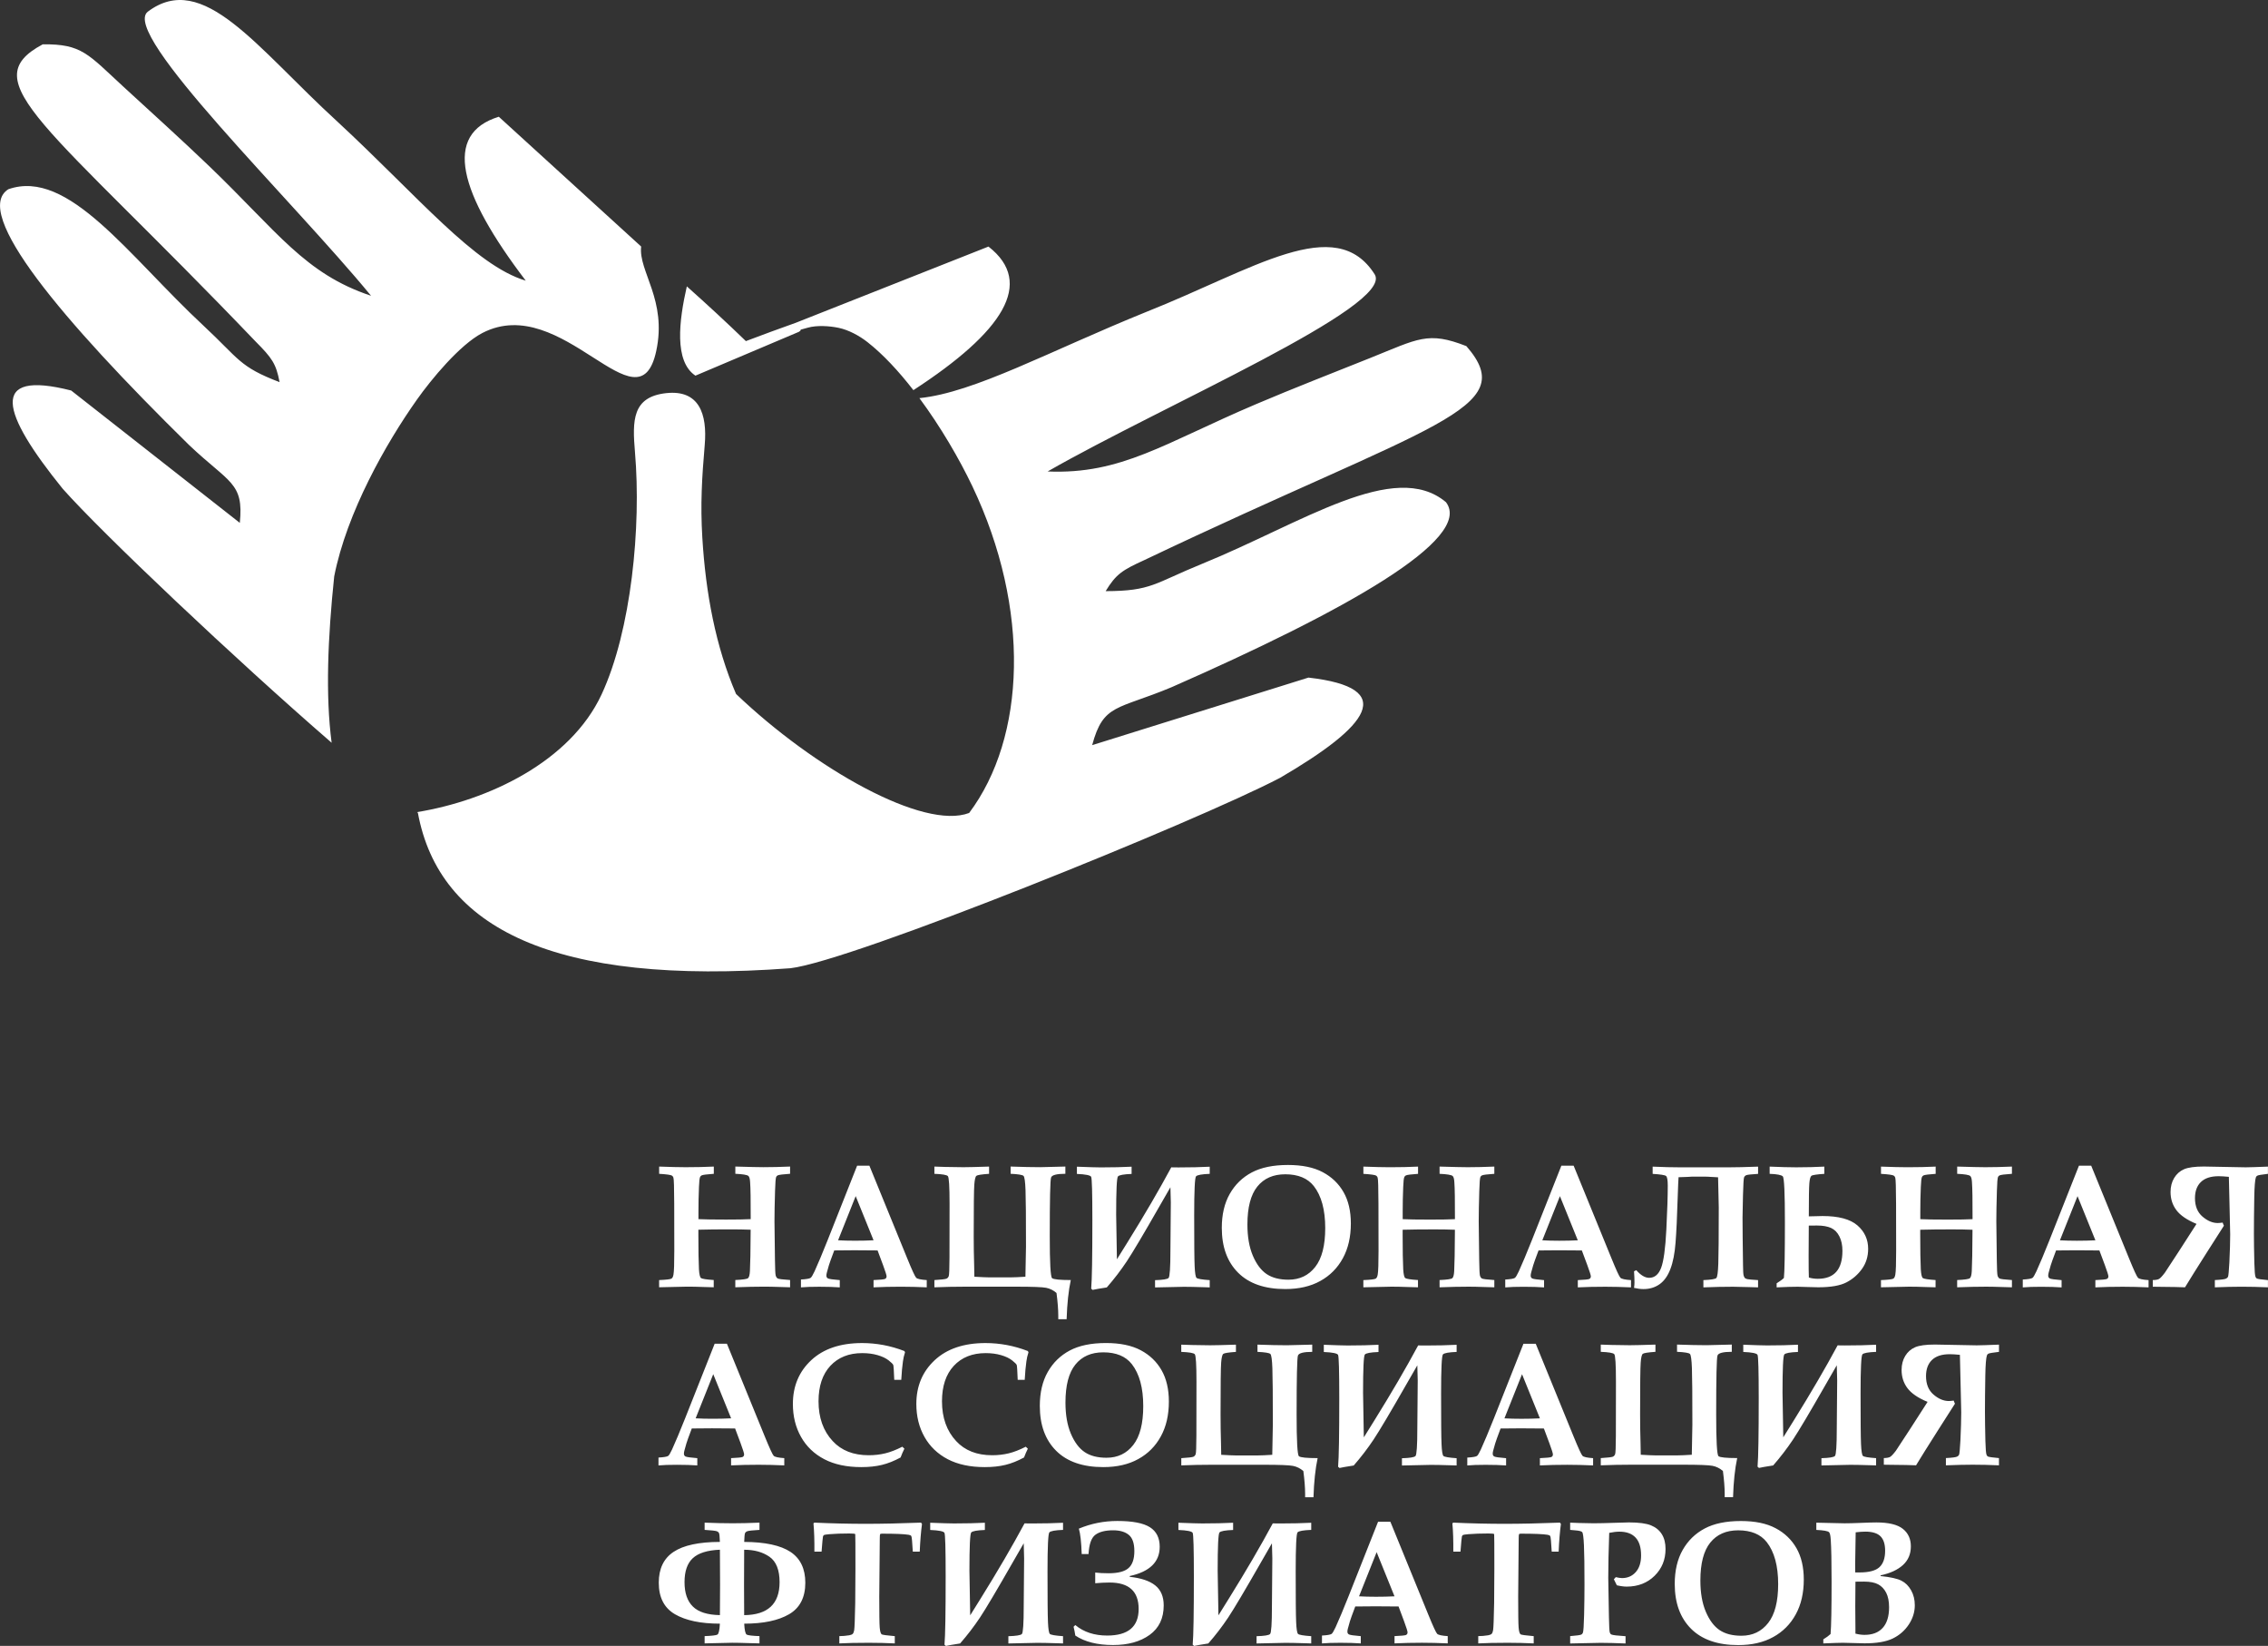
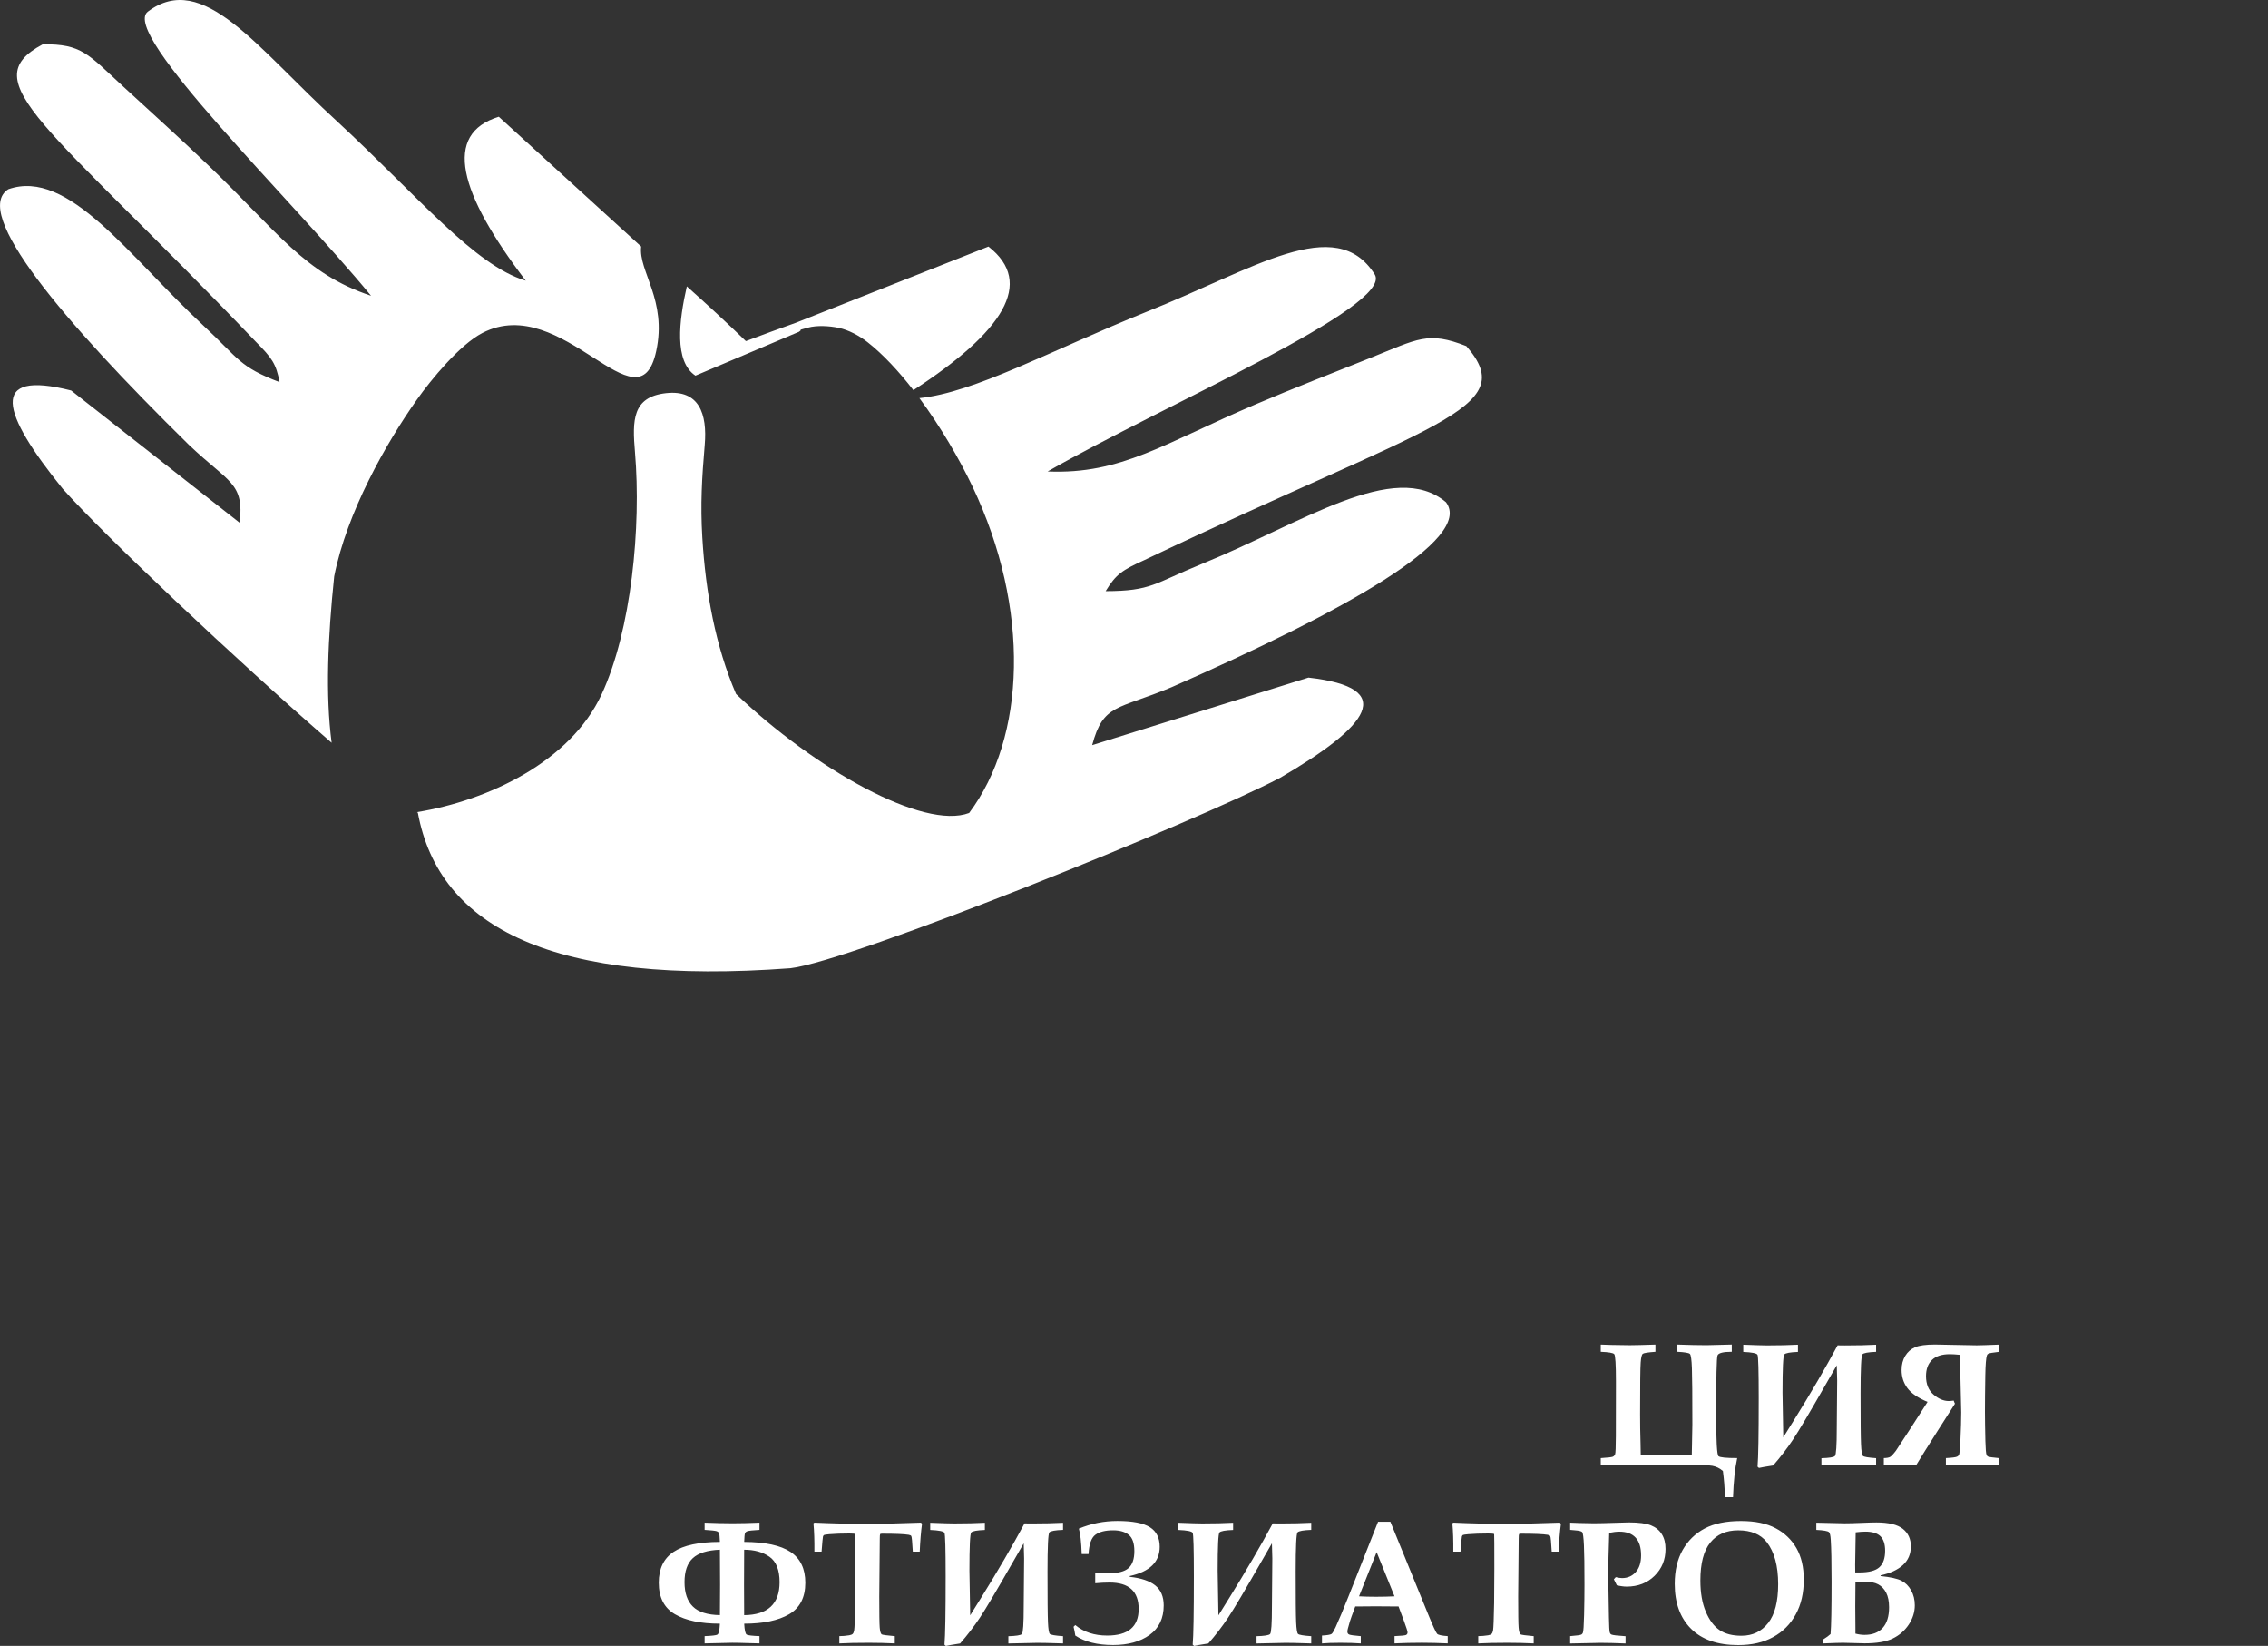
<svg xmlns="http://www.w3.org/2000/svg" xml:space="preserve" width="83.388mm" height="60.501mm" style="shape-rendering:geometricPrecision; text-rendering:geometricPrecision; image-rendering:optimizeQuality; fill-rule:evenodd; clip-rule:evenodd" viewBox="0 0 83.388 60.501">
  <rect x="0" y="0" width="83.388" height="60.501" fill="#333333" stroke="none" />
  <defs>
    <style type="text/css">  .fil0 {fill:white} .fil1 {fill:white;fill-rule:nonzero}  </style>
  </defs>
  <g id="Слой_x0020_1">
    <g id="_355454432">
      <path id="_220039568" class="fil0" d="M15.364 29.875l-0.032 -0.022c2.63,-0.429 5.635,-1.856 6.785,-4.323 1.096,-2.353 1.463,-6.175 1.23,-8.9 -0.101,-1.178 -0.102,-2.039 1.142,-2.178 1.214,-0.135 1.52,0.761 1.422,1.902 -0.104,1.211 -0.162,2.18 -0.089,3.401 0.122,2.038 0.489,4.008 1.24,5.754 2.893,2.762 6.9,5.012 8.571,4.375 2.081,-2.772 2.27,-7.492 0.117,-12.012 -0.475,-0.997 -1.165,-2.183 -1.946,-3.237 2.027,-0.205 4.783,-1.729 8.329,-3.164 3.961,-1.571 6.973,-3.662 8.412,-1.383 0.715,1.171 -7.829,4.834 -12.027,7.243 2.715,0.115 4.287,-1.04 7.659,-2.473 1.382,-0.588 2.811,-1.142 4.207,-1.701 1.756,-0.703 2.113,-0.99 3.53,-0.434 2.036,2.335 -1.239,2.817 -11.835,7.863 -0.817,0.372 -1.044,0.516 -1.428,1.144 1.688,-0.003 1.782,-0.286 3.546,-1.004 3.682,-1.499 7.077,-3.859 8.968,-2.265 1.02,1.352 -3.74,4.01 -10.091,6.801 -1.998,0.836 -2.508,0.6 -2.918,2.129l7.952 -2.483c3.319,0.379 2.224,1.78 -1.046,3.686 -3.03,1.589 -15.759,6.743 -18.001,6.998 -8.684,0.65 -12.914,-1.463 -13.697,-5.715zm-3.171 -2.572c-3.564,-3.089 -8.429,-7.691 -9.888,-9.337 -2.252,-2.783 -2.751,-4.39 0.312,-3.611l6.2 4.865c0.151,-1.49 -0.38,-1.452 -1.866,-2.862 -4.682,-4.601 -8,-8.549 -6.644,-9.402 2.208,-0.775 4.418,2.451 7.172,5.013 1.319,1.227 1.307,1.509 2.8,2.078 -0.129,-0.684 -0.281,-0.888 -0.879,-1.491 -7.678,-8.02 -10.413,-9.545 -7.829,-10.927 1.44,-0.017 1.66,0.357 2.977,1.568 1.047,0.963 2.125,1.933 3.15,2.917 2.501,2.4 3.505,3.948 5.944,4.758 -2.905,-3.54 -9.233,-9.647 -8.208,-10.443 2.037,-1.532 4,1.327 6.976,4.046 2.975,2.756 5.035,5.277 6.92,5.842 -2.464,-3.234 -3.052,-5.39 -0.991,-6.026l5.234 4.771c-0.105,0.912 0.963,1.966 0.553,3.848 -0.654,3.003 -3.444,-2.197 -6.39,-0.67 -0.83,0.43 -1.887,1.714 -2.405,2.447 -1.141,1.61 -2.583,4.155 -3.044,6.502 -0.236,2.268 -0.323,4.369 -0.094,6.113zm13.06 -16.776c0.74,0.659 1.46,1.324 2.171,2.012 0.604,-0.229 1.216,-0.453 1.838,-0.675l7.081 -2.8c1.717,1.337 0.527,3.14 -2.76,5.278 -0.539,-0.695 -1.114,-1.316 -1.687,-1.765 -0.31,-0.243 -0.698,-0.448 -1.054,-0.524 -0.35,-0.075 -0.815,-0.101 -1.143,-0.007 -0.495,0.142 -0.121,0.013 -0.324,0.151l-3.806 1.612c-0.788,-0.524 -0.605,-2.018 -0.316,-3.283z" />
      <g>
-         <path id="_355453760" class="fil1" d="M24.234 47.322l0 -0.267c0.268,-0.012 0.42,-0.03 0.456,-0.055 0.036,-0.024 0.06,-0.074 0.072,-0.15 0.021,-0.116 0.03,-0.408 0.03,-0.877l-0.003 -1.73c-0.002,-0.584 -0.011,-0.902 -0.03,-0.955 -0.011,-0.031 -0.027,-0.056 -0.052,-0.072 -0.041,-0.028 -0.198,-0.05 -0.472,-0.067l0 -0.266c0.41,0.015 0.733,0.023 0.973,0.023 0.378,0 0.724,-0.008 1.037,-0.023l0 0.266c-0.251,0.017 -0.4,0.036 -0.445,0.057 -0.026,0.013 -0.046,0.031 -0.058,0.057 -0.021,0.04 -0.036,0.162 -0.043,0.367 -0.013,0.303 -0.019,0.611 -0.019,0.923l0 0.262c0.213,0.011 0.55,0.016 1.013,0.016 0.411,0 0.713,-0.005 0.908,-0.016 0.002,-0.685 -0.005,-1.14 -0.022,-1.366 -0.007,-0.121 -0.029,-0.194 -0.064,-0.222 -0.047,-0.04 -0.206,-0.066 -0.479,-0.079l0 -0.266c0.509,0.015 0.854,0.023 1.034,0.023 0.309,0 0.636,-0.008 0.979,-0.023l0 0.266c-0.262,0.017 -0.415,0.037 -0.458,0.06 -0.024,0.013 -0.043,0.031 -0.054,0.057 -0.019,0.044 -0.032,0.216 -0.041,0.515 -0.014,0.46 -0.021,0.832 -0.021,1.116l0.018 1.436c0.004,0.325 0.013,0.512 0.028,0.56 0.015,0.049 0.038,0.083 0.07,0.103 0.033,0.021 0.185,0.04 0.458,0.058l0 0.267 -0.341 -0.01c-0.257,-0.009 -0.457,-0.013 -0.602,-0.013 -0.303,0 -0.66,0.007 -1.071,0.023l0 -0.267c0.275,-0.012 0.431,-0.035 0.468,-0.068 0.038,-0.032 0.061,-0.118 0.069,-0.257 0.014,-0.239 0.023,-0.747 0.027,-1.524 -0.229,-0.009 -0.484,-0.013 -0.765,-0.013 -0.439,0 -0.825,0.004 -1.157,0.013l0 0.208c0,0.553 0.007,0.966 0.021,1.243 0.011,0.186 0.036,0.294 0.074,0.325 0.039,0.03 0.195,0.055 0.469,0.073l0 0.267 -0.362 -0.01c-0.228,-0.009 -0.434,-0.013 -0.614,-0.013l-1.034 0.023zm5.215 -0.288c0.192,-0.011 0.31,-0.03 0.355,-0.06 0.031,-0.021 0.08,-0.101 0.145,-0.24 0.125,-0.274 0.285,-0.655 0.479,-1.142l1.086 -2.742 0.451 0 1.387 3.396c0.18,0.442 0.291,0.682 0.333,0.724 0.042,0.042 0.172,0.071 0.389,0.085l0 0.267c-0.334,-0.015 -0.649,-0.023 -0.946,-0.023 -0.354,0 -0.69,0.007 -1.01,0.023l0 -0.267c0.244,-0.01 0.384,-0.025 0.422,-0.042 0.038,-0.018 0.057,-0.051 0.057,-0.097 0,-0.04 -0.043,-0.177 -0.129,-0.41l-0.202 -0.541c-0.254,-0.004 -0.537,-0.006 -0.85,-0.006 -0.272,0 -0.521,0.002 -0.743,0.006l-0.135 0.364c-0.038,0.098 -0.083,0.246 -0.135,0.443 -0.013,0.044 -0.019,0.084 -0.019,0.12 0,0.049 0.02,0.083 0.06,0.103 0.04,0.021 0.184,0.041 0.432,0.061l0 0.267c-0.201,-0.015 -0.45,-0.023 -0.749,-0.023 -0.284,0 -0.51,0.007 -0.678,0.023l0 -0.288zm2.012 -3.065l-0.647 1.623c0.189,0.011 0.396,0.016 0.623,0.016 0.238,0 0.464,-0.005 0.681,-0.016l-0.657 -1.623zm2.894 3.353l0 -0.267c0.258,-0.016 0.406,-0.034 0.445,-0.052 0.039,-0.018 0.066,-0.049 0.083,-0.093 0.017,-0.044 0.025,-0.27 0.027,-0.677 0.002,-0.407 0.003,-1.071 0.003,-1.993 0,-0.626 -0.021,-0.962 -0.063,-1.007 -0.042,-0.045 -0.206,-0.073 -0.495,-0.084l0 -0.266c0.039,0 0.17,0.004 0.393,0.013 0.247,0.006 0.471,0.01 0.673,0.01 0.17,0 0.485,-0.008 0.945,-0.023l0 0.266c-0.272,0.019 -0.427,0.043 -0.465,0.073 -0.038,0.029 -0.064,0.136 -0.078,0.32 -0.015,0.182 -0.022,0.818 -0.022,1.907 0,0.348 0.005,0.698 0.016,1.05 0.006,0.192 0.008,0.336 0.008,0.433 0.261,0.015 0.435,0.023 0.523,0.023l0.831 0c0.111,0 0.285,-0.008 0.523,-0.023l0.021 -1.107c0,-1.068 -0.005,-1.758 -0.017,-2.071 -0.011,-0.313 -0.036,-0.489 -0.073,-0.528 -0.039,-0.039 -0.196,-0.065 -0.475,-0.078l0 -0.266c0.429,0.015 0.792,0.023 1.086,0.023 0.309,-0.006 0.618,-0.014 0.927,-0.023l0 0.266c-0.317,0 -0.492,0.045 -0.525,0.135 -0.033,0.09 -0.049,0.81 -0.049,2.161 0,0.98 0.028,1.494 0.086,1.541 0.058,0.046 0.286,0.069 0.687,0.069 -0.084,0.393 -0.135,0.872 -0.153,1.439l-0.307 0 0 -0.126c0,-0.228 -0.022,-0.506 -0.065,-0.838 -0.114,-0.099 -0.242,-0.163 -0.383,-0.19 -0.141,-0.027 -0.501,-0.041 -1.08,-0.041l-1.907 0c-0.368,0 -0.742,0.007 -1.12,0.023zm10.123 -4.438l0 0.266c-0.289,0.011 -0.457,0.041 -0.503,0.091 -0.045,0.05 -0.068,0.528 -0.068,1.437 0,0.993 0.005,1.615 0.017,1.867 0.011,0.251 0.034,0.394 0.069,0.429 0.035,0.035 0.196,0.063 0.485,0.083l0 0.267c-0.006,0 -0.067,-0.002 -0.181,-0.006 -0.344,-0.011 -0.599,-0.016 -0.765,-0.016 -0.11,0 -0.465,0.007 -1.064,0.023l0 -0.267c0.286,-0.008 0.452,-0.035 0.497,-0.08 0.045,-0.045 0.068,-0.382 0.068,-1.01l0.015 -1.768c0,-0.099 -0.005,-0.285 -0.015,-0.557l-0.399 0.693c-0.585,1.025 -0.988,1.703 -1.208,2.034 -0.22,0.33 -0.464,0.649 -0.732,0.955 -0.27,0.042 -0.444,0.072 -0.522,0.091l-0.052 -0.046c0.029,-0.329 0.043,-1.169 0.043,-2.521 0,-1.002 -0.015,-1.532 -0.044,-1.59 -0.029,-0.057 -0.204,-0.093 -0.524,-0.106l0 -0.266c0.436,0.017 0.728,0.026 0.875,0.026 0.436,0 0.815,-0.009 1.136,-0.026l0 0.266c-0.29,0.011 -0.458,0.041 -0.502,0.092 -0.044,0.051 -0.066,0.519 -0.066,1.405 0,0.164 0.009,0.711 0.028,1.641l0.39 -0.626c0.625,-1.005 1.162,-1.924 1.608,-2.754l0.27 0.003c0.438,0 0.819,-0.009 1.145,-0.026zm2.78 4.501c-0.755,0 -1.334,-0.2 -1.734,-0.599 -0.401,-0.4 -0.602,-0.949 -0.602,-1.65 0,-0.489 0.097,-0.905 0.292,-1.248 0.194,-0.342 0.464,-0.606 0.809,-0.789 0.345,-0.183 0.788,-0.275 1.33,-0.275 0.522,0 0.948,0.088 1.279,0.264 0.332,0.176 0.587,0.421 0.766,0.734 0.179,0.313 0.269,0.697 0.269,1.153 0,0.493 -0.098,0.92 -0.295,1.279 -0.196,0.359 -0.472,0.638 -0.83,0.835 -0.357,0.198 -0.786,0.296 -1.284,0.296zm0.116 -0.344c0.412,0 0.74,-0.157 0.984,-0.47 0.245,-0.313 0.367,-0.789 0.367,-1.428 0,-0.67 -0.14,-1.185 -0.42,-1.544 -0.227,-0.288 -0.577,-0.433 -1.05,-0.433 -0.442,0 -0.785,0.151 -1.027,0.452 -0.242,0.301 -0.364,0.765 -0.364,1.392 0,0.451 0.066,0.833 0.199,1.147 0.133,0.313 0.303,0.539 0.508,0.677 0.205,0.138 0.473,0.207 0.802,0.207zm2.753 0.282l0 -0.267c0.268,-0.012 0.42,-0.03 0.456,-0.055 0.036,-0.024 0.06,-0.074 0.072,-0.15 0.021,-0.116 0.03,-0.408 0.03,-0.877l-0.003 -1.73c-0.002,-0.584 -0.011,-0.902 -0.03,-0.955 -0.011,-0.031 -0.027,-0.056 -0.052,-0.072 -0.041,-0.028 -0.198,-0.05 -0.472,-0.067l0 -0.266c0.41,0.015 0.733,0.023 0.973,0.023 0.378,0 0.724,-0.008 1.037,-0.023l0 0.266c-0.251,0.017 -0.4,0.036 -0.445,0.057 -0.026,0.013 -0.046,0.031 -0.058,0.057 -0.021,0.04 -0.036,0.162 -0.043,0.367 -0.013,0.303 -0.019,0.611 -0.019,0.923l0 0.262c0.213,0.011 0.55,0.016 1.013,0.016 0.411,0 0.713,-0.005 0.908,-0.016 0.002,-0.685 -0.005,-1.14 -0.022,-1.366 -0.007,-0.121 -0.029,-0.194 -0.064,-0.222 -0.047,-0.04 -0.206,-0.066 -0.479,-0.079l0 -0.266c0.509,0.015 0.854,0.023 1.034,0.023 0.309,0 0.636,-0.008 0.979,-0.023l0 0.266c-0.262,0.017 -0.415,0.037 -0.458,0.06 -0.024,0.013 -0.043,0.031 -0.054,0.057 -0.019,0.044 -0.033,0.216 -0.041,0.515 -0.014,0.46 -0.021,0.832 -0.021,1.116l0.018 1.436c0.004,0.325 0.014,0.512 0.028,0.56 0.015,0.049 0.038,0.083 0.07,0.103 0.032,0.021 0.185,0.04 0.458,0.058l0 0.267 -0.34 -0.01c-0.257,-0.009 -0.457,-0.013 -0.602,-0.013 -0.303,0 -0.66,0.007 -1.071,0.023l0 -0.267c0.275,-0.012 0.43,-0.035 0.468,-0.068 0.038,-0.032 0.061,-0.118 0.069,-0.257 0.014,-0.239 0.023,-0.747 0.027,-1.524 -0.229,-0.009 -0.484,-0.013 -0.765,-0.013 -0.439,0 -0.825,0.004 -1.157,0.013l0 0.208c0,0.553 0.007,0.966 0.021,1.243 0.011,0.186 0.036,0.294 0.074,0.325 0.039,0.03 0.195,0.055 0.469,0.073l0 0.267 -0.362 -0.01c-0.228,-0.009 -0.434,-0.013 -0.614,-0.013l-1.034 0.023zm5.215 -0.288c0.192,-0.011 0.31,-0.03 0.355,-0.06 0.031,-0.021 0.08,-0.101 0.145,-0.24 0.125,-0.274 0.285,-0.655 0.479,-1.142l1.086 -2.742 0.452 0 1.387 3.396c0.18,0.442 0.291,0.682 0.333,0.724 0.042,0.042 0.172,0.071 0.389,0.085l0 0.267c-0.334,-0.015 -0.65,-0.023 -0.946,-0.023 -0.354,0 -0.69,0.007 -1.01,0.023l0 -0.267c0.244,-0.01 0.384,-0.025 0.422,-0.042 0.038,-0.018 0.057,-0.051 0.057,-0.097 0,-0.04 -0.043,-0.177 -0.129,-0.41l-0.202 -0.541c-0.254,-0.004 -0.537,-0.006 -0.849,-0.006 -0.272,0 -0.521,0.002 -0.743,0.006l-0.135 0.364c-0.038,0.098 -0.083,0.246 -0.135,0.443 -0.013,0.044 -0.019,0.084 -0.019,0.12 0,0.049 0.02,0.083 0.06,0.103 0.04,0.021 0.184,0.041 0.432,0.061l0 0.267c-0.201,-0.015 -0.45,-0.023 -0.749,-0.023 -0.284,0 -0.51,0.007 -0.678,0.023l0 -0.288zm2.012 -3.065l-0.647 1.623c0.189,0.011 0.396,0.016 0.623,0.016 0.238,0 0.464,-0.005 0.681,-0.016l-0.657 -1.623zm5.816 -0.693l-0.387 -0.022c-0.035,-0.002 -0.08,-0.003 -0.135,-0.003l-0.429 0 -0.162 0.01c-0.17,0.004 -0.284,0.009 -0.341,0.012 -0.008,0.099 -0.019,0.339 -0.031,0.719 -0.022,0.735 -0.049,1.299 -0.08,1.69 -0.03,0.392 -0.093,0.714 -0.189,0.965 -0.095,0.252 -0.227,0.438 -0.396,0.558 -0.169,0.12 -0.367,0.18 -0.594,0.18 -0.103,0 -0.218,-0.015 -0.347,-0.044 0.011,-0.071 0.016,-0.139 0.016,-0.202 0,-0.115 -0.005,-0.251 -0.016,-0.408l0.083 -0.041c0.163,0.187 0.322,0.281 0.472,0.281 0.201,0 0.348,-0.122 0.441,-0.367 0.093,-0.244 0.157,-0.715 0.192,-1.412 0.035,-0.696 0.052,-1.234 0.052,-1.611 0,-0.201 -0.021,-0.319 -0.063,-0.353 -0.042,-0.035 -0.206,-0.06 -0.493,-0.078l0 -0.266c0.379,0.017 0.731,0.026 1.056,0.026l1.7 0c0.285,0 0.658,-0.009 1.121,-0.026l0 0.266c-0.248,0.015 -0.392,0.031 -0.432,0.047 -0.04,0.017 -0.068,0.044 -0.083,0.081 -0.016,0.037 -0.029,0.25 -0.04,0.642 -0.011,0.391 -0.017,0.667 -0.017,0.83 0,0.033 0.002,0.283 0.005,0.749l0.013 1.009c0.002,0.206 0.009,0.333 0.023,0.379 0.014,0.046 0.029,0.078 0.048,0.094 0.018,0.015 0.047,0.028 0.087,0.038 0.04,0.01 0.172,0.022 0.395,0.036l0 0.267c-0.049,0 -0.163,-0.003 -0.338,-0.01 -0.256,-0.009 -0.45,-0.013 -0.586,-0.013 -0.315,0 -0.678,0.007 -1.086,0.023l0 -0.267c0.28,-0.012 0.439,-0.038 0.476,-0.076 0.037,-0.038 0.061,-0.213 0.072,-0.524 0.011,-0.311 0.017,-1.003 0.017,-2.076l-0.025 -1.105zm2.152 4.046l0 -0.149c0.122,-0.077 0.212,-0.141 0.267,-0.197 0.025,-0.221 0.037,-0.906 0.037,-2.052 0,-1.067 -0.026,-1.628 -0.077,-1.681 -0.052,-0.054 -0.214,-0.085 -0.484,-0.094l0 -0.266c0.397,0.017 0.723,0.026 0.976,0.026 0.374,0 0.719,-0.009 1.034,-0.026l0 0.266c-0.28,0.019 -0.439,0.043 -0.475,0.073 -0.037,0.029 -0.062,0.119 -0.075,0.27 -0.013,0.151 -0.02,0.557 -0.02,1.22 0.07,0 0.158,-0.002 0.264,-0.006 0.105,-0.004 0.184,-0.006 0.24,-0.006 0.591,0 1.018,0.115 1.282,0.343 0.264,0.229 0.396,0.516 0.396,0.862 0,0.279 -0.074,0.522 -0.224,0.734 -0.149,0.21 -0.339,0.377 -0.571,0.498 -0.231,0.121 -0.577,0.182 -1.04,0.182 -0.09,0 -0.225,-0.003 -0.404,-0.01 -0.162,-0.006 -0.279,-0.01 -0.35,-0.01 -0.18,0 -0.438,0.007 -0.774,0.023zm1.185 -0.361c0.107,0.031 0.216,0.046 0.329,0.046 0.603,0 0.905,-0.342 0.905,-1.028 0,-0.206 -0.037,-0.383 -0.111,-0.529 -0.073,-0.147 -0.175,-0.25 -0.305,-0.311 -0.13,-0.059 -0.303,-0.09 -0.517,-0.09l-0.304 0.003c-0.004,0.139 -0.006,0.51 -0.006,1.11 0,0.393 0.003,0.658 0.009,0.798zm2.651 0.361l0 -0.267c0.268,-0.012 0.42,-0.03 0.456,-0.055 0.036,-0.024 0.06,-0.074 0.072,-0.15 0.021,-0.116 0.03,-0.408 0.03,-0.877l-0.003 -1.73c-0.002,-0.584 -0.012,-0.902 -0.03,-0.955 -0.011,-0.031 -0.027,-0.056 -0.052,-0.072 -0.041,-0.028 -0.198,-0.05 -0.472,-0.067l0 -0.266c0.41,0.015 0.733,0.023 0.973,0.023 0.378,0 0.724,-0.008 1.037,-0.023l0 0.266c-0.251,0.017 -0.4,0.036 -0.445,0.057 -0.026,0.013 -0.046,0.031 -0.058,0.057 -0.021,0.04 -0.035,0.162 -0.043,0.367 -0.013,0.303 -0.019,0.611 -0.019,0.923l0 0.262c0.213,0.011 0.55,0.016 1.013,0.016 0.411,0 0.713,-0.005 0.908,-0.016 0.002,-0.685 -0.005,-1.14 -0.022,-1.366 -0.007,-0.121 -0.029,-0.194 -0.064,-0.222 -0.047,-0.04 -0.206,-0.066 -0.479,-0.079l0 -0.266c0.509,0.015 0.854,0.023 1.034,0.023 0.309,0 0.636,-0.008 0.979,-0.023l0 0.266c-0.262,0.017 -0.415,0.037 -0.458,0.06 -0.024,0.013 -0.043,0.031 -0.054,0.057 -0.019,0.044 -0.033,0.216 -0.041,0.515 -0.014,0.46 -0.021,0.832 -0.021,1.116l0.018 1.436c0.004,0.325 0.014,0.512 0.028,0.56 0.015,0.049 0.038,0.083 0.07,0.103 0.033,0.021 0.185,0.04 0.458,0.058l0 0.267 -0.341 -0.01c-0.257,-0.009 -0.457,-0.013 -0.602,-0.013 -0.303,0 -0.66,0.007 -1.071,0.023l0 -0.267c0.274,-0.012 0.43,-0.035 0.468,-0.068 0.038,-0.032 0.061,-0.118 0.069,-0.257 0.014,-0.239 0.023,-0.747 0.027,-1.524 -0.23,-0.009 -0.484,-0.013 -0.765,-0.013 -0.439,0 -0.825,0.004 -1.157,0.013l0 0.208c0,0.553 0.007,0.966 0.021,1.243 0.011,0.186 0.036,0.294 0.074,0.325 0.039,0.03 0.195,0.055 0.469,0.073l0 0.267 -0.362 -0.01c-0.228,-0.009 -0.434,-0.013 -0.614,-0.013l-1.034 0.023zm5.215 -0.288c0.192,-0.011 0.31,-0.03 0.355,-0.06 0.031,-0.021 0.08,-0.101 0.144,-0.24 0.125,-0.274 0.285,-0.655 0.479,-1.142l1.086 -2.742 0.451 0 1.387 3.396c0.18,0.442 0.291,0.682 0.333,0.724 0.042,0.042 0.172,0.071 0.389,0.085l0 0.267c-0.334,-0.015 -0.649,-0.023 -0.946,-0.023 -0.354,0 -0.69,0.007 -1.01,0.023l0 -0.267c0.244,-0.01 0.384,-0.025 0.422,-0.042 0.038,-0.018 0.057,-0.051 0.057,-0.097 0,-0.04 -0.043,-0.177 -0.129,-0.41l-0.202 -0.541c-0.254,-0.004 -0.537,-0.006 -0.85,-0.006 -0.272,0 -0.521,0.002 -0.743,0.006l-0.135 0.364c-0.038,0.098 -0.083,0.246 -0.135,0.443 -0.013,0.044 -0.019,0.084 -0.019,0.12 0,0.049 0.02,0.083 0.06,0.103 0.04,0.021 0.184,0.041 0.432,0.061l0 0.267c-0.201,-0.015 -0.45,-0.023 -0.749,-0.023 -0.284,0 -0.51,0.007 -0.678,0.023l0 -0.288zm2.012 -3.065l-0.647 1.623c0.189,0.011 0.396,0.016 0.623,0.016 0.238,0 0.464,-0.005 0.681,-0.016l-0.657 -1.623zm7.001 3.353l0 -0.267c-0.237,-0.021 -0.373,-0.041 -0.409,-0.059 -0.022,-0.013 -0.039,-0.034 -0.048,-0.06 -0.021,-0.051 -0.036,-0.221 -0.043,-0.513 -0.011,-0.451 -0.016,-0.806 -0.016,-1.066 0,-0.35 0.004,-0.795 0.013,-1.334 0.007,-0.403 0.027,-0.65 0.058,-0.741 0.008,-0.027 0.025,-0.049 0.049,-0.063 0.033,-0.022 0.165,-0.044 0.396,-0.07l0 -0.266c-0.423,0.017 -0.697,0.026 -0.819,0.026l-1.538 -0.029c-0.333,0 -0.576,0.033 -0.729,0.1 -0.152,0.066 -0.272,0.173 -0.361,0.319 -0.089,0.147 -0.134,0.32 -0.134,0.517 0,0.254 0.071,0.475 0.214,0.666 0.141,0.191 0.389,0.361 0.741,0.507l-0.654 1.016 -0.509 0.777c-0.096,0.127 -0.168,0.203 -0.215,0.23 -0.047,0.026 -0.124,0.04 -0.23,0.042l0 0.244 0.181 0.003c0.52,0.004 0.854,0.011 1.004,0.019 0.178,-0.294 0.444,-0.719 0.798,-1.275l0.632 -0.99c-0.018,-0.036 -0.034,-0.074 -0.046,-0.114 -0.082,0.011 -0.142,0.016 -0.181,0.016 -0.19,0 -0.377,-0.079 -0.561,-0.237 -0.184,-0.158 -0.276,-0.383 -0.276,-0.677 0,-0.255 0.072,-0.453 0.218,-0.594 0.145,-0.141 0.362,-0.213 0.654,-0.213 0.092,0 0.217,0.008 0.374,0.023l0.022 0.933 0.027 1.183c0,0.268 -0.01,0.61 -0.03,1.028 -0.017,0.314 -0.034,0.49 -0.049,0.528 -0.013,0.028 -0.035,0.05 -0.068,0.067 -0.043,0.025 -0.182,0.044 -0.417,0.056l0 0.267c0.368,-0.015 0.695,-0.023 0.978,-0.023 0.303,0 0.628,0.007 0.976,0.023zm-59.174 6.256c0.192,-0.011 0.31,-0.03 0.355,-0.06 0.031,-0.021 0.08,-0.102 0.144,-0.24 0.125,-0.274 0.285,-0.655 0.479,-1.142l1.086 -2.742 0.451 0 1.387 3.396c0.18,0.441 0.291,0.682 0.333,0.724 0.042,0.042 0.172,0.071 0.389,0.085l0 0.267c-0.334,-0.015 -0.649,-0.023 -0.946,-0.023 -0.354,0 -0.69,0.007 -1.01,0.023l0 -0.267c0.244,-0.01 0.384,-0.025 0.422,-0.042 0.038,-0.018 0.057,-0.051 0.057,-0.097 0,-0.04 -0.043,-0.177 -0.129,-0.41l-0.202 -0.541c-0.254,-0.004 -0.537,-0.006 -0.85,-0.006 -0.272,0 -0.521,0.002 -0.743,0.006l-0.135 0.364c-0.038,0.098 -0.083,0.246 -0.135,0.443 -0.013,0.044 -0.019,0.084 -0.019,0.12 0,0.049 0.02,0.083 0.06,0.103 0.04,0.021 0.184,0.041 0.432,0.061l0 0.267c-0.201,-0.015 -0.45,-0.023 -0.749,-0.023 -0.284,0 -0.51,0.007 -0.678,0.023l0 -0.288zm2.012 -3.065l-0.647 1.623c0.189,0.011 0.396,0.016 0.623,0.016 0.238,0 0.464,-0.005 0.681,-0.016l-0.657 -1.623zm6.952 2.667l0.076 0.072c-0.052,0.106 -0.099,0.213 -0.14,0.323 -0.238,0.129 -0.466,0.22 -0.686,0.273 -0.22,0.054 -0.473,0.081 -0.759,0.081 -0.536,0 -0.99,-0.097 -1.36,-0.29 -0.371,-0.194 -0.656,-0.467 -0.855,-0.819 -0.199,-0.352 -0.3,-0.756 -0.3,-1.211 0,-0.656 0.226,-1.193 0.677,-1.612 0.451,-0.419 1.074,-0.628 1.868,-0.628 0.264,0 0.526,0.025 0.785,0.073 0.259,0.049 0.515,0.122 0.771,0.221l0.022 0.047c-0.037,0.113 -0.063,0.224 -0.076,0.329 -0.027,0.184 -0.047,0.41 -0.062,0.682l-0.258 0c-0.013,-0.333 -0.024,-0.516 -0.037,-0.548 -0.013,-0.032 -0.069,-0.088 -0.169,-0.167 -0.101,-0.079 -0.236,-0.144 -0.406,-0.193 -0.172,-0.05 -0.36,-0.074 -0.567,-0.074 -0.491,0 -0.881,0.157 -1.171,0.468 -0.289,0.312 -0.434,0.746 -0.434,1.303 0,0.602 0.174,1.091 0.522,1.464 0.321,0.347 0.762,0.519 1.323,0.519 0.217,0 0.419,-0.024 0.609,-0.07 0.19,-0.046 0.398,-0.127 0.627,-0.243zm4.539 0l0.076 0.072c-0.052,0.106 -0.1,0.213 -0.14,0.323 -0.238,0.129 -0.466,0.22 -0.686,0.273 -0.22,0.054 -0.473,0.081 -0.759,0.081 -0.536,0 -0.99,-0.097 -1.36,-0.29 -0.371,-0.194 -0.656,-0.467 -0.855,-0.819 -0.199,-0.352 -0.3,-0.756 -0.3,-1.211 0,-0.656 0.226,-1.193 0.677,-1.612 0.451,-0.419 1.074,-0.628 1.868,-0.628 0.264,0 0.526,0.025 0.785,0.073 0.259,0.049 0.515,0.122 0.771,0.221l0.022 0.047c-0.037,0.113 -0.063,0.224 -0.076,0.329 -0.027,0.184 -0.047,0.41 -0.062,0.682l-0.258 0c-0.013,-0.333 -0.024,-0.516 -0.037,-0.548 -0.013,-0.032 -0.069,-0.088 -0.169,-0.167 -0.101,-0.079 -0.236,-0.144 -0.406,-0.193 -0.172,-0.05 -0.36,-0.074 -0.567,-0.074 -0.491,0 -0.881,0.157 -1.171,0.468 -0.289,0.312 -0.434,0.746 -0.434,1.303 0,0.602 0.174,1.091 0.522,1.464 0.321,0.347 0.762,0.519 1.323,0.519 0.217,0 0.419,-0.024 0.609,-0.07 0.19,-0.046 0.398,-0.127 0.627,-0.243zm2.852 0.749c-0.755,0 -1.334,-0.2 -1.734,-0.599 -0.401,-0.4 -0.602,-0.949 -0.602,-1.65 0,-0.489 0.097,-0.905 0.292,-1.248 0.194,-0.342 0.464,-0.606 0.809,-0.789 0.345,-0.183 0.788,-0.275 1.33,-0.275 0.522,0 0.948,0.089 1.279,0.265 0.332,0.176 0.587,0.421 0.766,0.734 0.179,0.313 0.269,0.697 0.269,1.153 0,0.493 -0.098,0.92 -0.295,1.279 -0.196,0.359 -0.472,0.638 -0.83,0.834 -0.357,0.198 -0.786,0.296 -1.284,0.296zm0.116 -0.344c0.412,0 0.74,-0.157 0.984,-0.47 0.245,-0.313 0.367,-0.789 0.367,-1.428 0,-0.67 -0.14,-1.185 -0.42,-1.544 -0.227,-0.288 -0.577,-0.433 -1.05,-0.433 -0.442,0 -0.785,0.151 -1.027,0.452 -0.242,0.301 -0.363,0.765 -0.363,1.392 0,0.451 0.066,0.833 0.199,1.147 0.133,0.313 0.303,0.539 0.508,0.677 0.205,0.138 0.473,0.207 0.802,0.207zm2.75 0.282l0 -0.267c0.258,-0.016 0.406,-0.034 0.445,-0.052 0.039,-0.018 0.066,-0.049 0.083,-0.093 0.017,-0.044 0.025,-0.27 0.027,-0.677 0.002,-0.407 0.003,-1.071 0.003,-1.993 0,-0.626 -0.021,-0.962 -0.063,-1.007 -0.042,-0.045 -0.206,-0.073 -0.496,-0.084l0 -0.266c0.039,0 0.17,0.004 0.393,0.013 0.247,0.006 0.471,0.01 0.672,0.01 0.17,0 0.485,-0.008 0.945,-0.023l0 0.266c-0.272,0.019 -0.427,0.043 -0.465,0.073 -0.038,0.029 -0.064,0.136 -0.078,0.32 -0.015,0.182 -0.022,0.818 -0.022,1.907 0,0.348 0.005,0.698 0.016,1.05 0.006,0.192 0.008,0.336 0.008,0.433 0.261,0.015 0.435,0.023 0.523,0.023l0.831 0c0.111,0 0.285,-0.008 0.523,-0.023l0.021 -1.107c0,-1.068 -0.005,-1.758 -0.017,-2.071 -0.011,-0.313 -0.036,-0.489 -0.073,-0.528 -0.039,-0.039 -0.196,-0.065 -0.475,-0.078l0 -0.266c0.429,0.015 0.792,0.023 1.086,0.023 0.309,-0.006 0.618,-0.014 0.927,-0.023l0 0.266c-0.317,0 -0.492,0.045 -0.525,0.135 -0.032,0.09 -0.049,0.81 -0.049,2.161 0,0.98 0.028,1.494 0.086,1.541 0.058,0.046 0.286,0.069 0.687,0.069 -0.084,0.393 -0.135,0.872 -0.153,1.439l-0.307 0 0 -0.126c0,-0.228 -0.022,-0.506 -0.065,-0.838 -0.114,-0.099 -0.242,-0.163 -0.384,-0.19 -0.141,-0.027 -0.501,-0.041 -1.08,-0.041l-1.907 0c-0.368,0 -0.742,0.007 -1.12,0.023zm10.123 -4.438l0 0.266c-0.289,0.011 -0.457,0.041 -0.503,0.091 -0.045,0.05 -0.068,0.528 -0.068,1.437 0,0.993 0.005,1.615 0.017,1.867 0.01,0.251 0.034,0.394 0.069,0.429 0.035,0.035 0.196,0.063 0.485,0.083l0 0.267c-0.006,0 -0.067,-0.002 -0.181,-0.006 -0.344,-0.011 -0.599,-0.016 -0.765,-0.016 -0.11,0 -0.465,0.007 -1.064,0.023l0 -0.267c0.286,-0.008 0.451,-0.035 0.497,-0.08 0.045,-0.045 0.068,-0.382 0.068,-1.01l0.015 -1.768c0,-0.099 -0.005,-0.285 -0.015,-0.557l-0.399 0.693c-0.586,1.025 -0.988,1.702 -1.208,2.034 -0.22,0.33 -0.464,0.649 -0.732,0.955 -0.27,0.042 -0.444,0.072 -0.522,0.091l-0.052 -0.046c0.029,-0.329 0.043,-1.169 0.043,-2.521 0,-1.002 -0.015,-1.532 -0.044,-1.59 -0.029,-0.057 -0.204,-0.093 -0.524,-0.106l0 -0.266c0.436,0.017 0.728,0.026 0.875,0.026 0.436,0 0.815,-0.009 1.136,-0.026l0 0.266c-0.29,0.011 -0.458,0.041 -0.502,0.092 -0.044,0.051 -0.066,0.519 -0.066,1.405 0,0.164 0.009,0.711 0.028,1.641l0.39 -0.626c0.625,-1.005 1.162,-1.924 1.608,-2.754l0.27 0.003c0.438,0 0.819,-0.009 1.145,-0.026zm0.393 4.15c0.192,-0.011 0.31,-0.03 0.355,-0.06 0.031,-0.021 0.08,-0.102 0.144,-0.24 0.125,-0.274 0.285,-0.655 0.479,-1.142l1.086 -2.742 0.452 0 1.387 3.396c0.18,0.441 0.291,0.682 0.333,0.724 0.042,0.042 0.172,0.071 0.389,0.085l0 0.267c-0.334,-0.015 -0.649,-0.023 -0.946,-0.023 -0.354,0 -0.69,0.007 -1.01,0.023l0 -0.267c0.244,-0.01 0.384,-0.025 0.422,-0.042 0.038,-0.018 0.056,-0.051 0.056,-0.097 0,-0.04 -0.043,-0.177 -0.129,-0.41l-0.202 -0.541c-0.254,-0.004 -0.537,-0.006 -0.85,-0.006 -0.272,0 -0.521,0.002 -0.743,0.006l-0.135 0.364c-0.038,0.098 -0.083,0.246 -0.135,0.443 -0.013,0.044 -0.019,0.084 -0.019,0.12 0,0.049 0.02,0.083 0.06,0.103 0.04,0.021 0.184,0.041 0.432,0.061l0 0.267c-0.201,-0.015 -0.45,-0.023 -0.749,-0.023 -0.284,0 -0.51,0.007 -0.678,0.023l0 -0.288zm2.012 -3.065l-0.647 1.623c0.189,0.011 0.396,0.016 0.623,0.016 0.238,0 0.464,-0.005 0.681,-0.016l-0.657 -1.623z" />
        <path id="_355454192" class="fil1" d="M58.856 53.866l0 -0.267c0.258,-0.016 0.406,-0.034 0.445,-0.052 0.039,-0.018 0.066,-0.049 0.083,-0.093 0.017,-0.044 0.025,-0.27 0.027,-0.677 0.002,-0.407 0.003,-1.071 0.003,-1.993 0,-0.626 -0.021,-0.962 -0.063,-1.007 -0.042,-0.045 -0.206,-0.073 -0.495,-0.084l0 -0.266c0.039,0 0.17,0.004 0.393,0.013 0.247,0.006 0.471,0.01 0.672,0.01 0.17,0 0.485,-0.008 0.945,-0.023l0 0.266c-0.272,0.019 -0.427,0.043 -0.465,0.073 -0.038,0.029 -0.064,0.136 -0.077,0.32 -0.015,0.182 -0.022,0.818 -0.022,1.907 0,0.348 0.005,0.698 0.016,1.05 0.006,0.192 0.008,0.336 0.008,0.433 0.261,0.015 0.435,0.023 0.523,0.023l0.831 0c0.111,0 0.285,-0.008 0.523,-0.023l0.021 -1.107c0,-1.068 -0.005,-1.758 -0.017,-2.071 -0.011,-0.313 -0.036,-0.489 -0.073,-0.528 -0.039,-0.039 -0.196,-0.065 -0.474,-0.078l0 -0.266c0.429,0.015 0.792,0.023 1.086,0.023 0.309,-0.006 0.618,-0.014 0.927,-0.023l0 0.266c-0.317,0 -0.492,0.045 -0.525,0.135 -0.033,0.09 -0.049,0.81 -0.049,2.161 0,0.98 0.028,1.494 0.086,1.541 0.058,0.046 0.286,0.069 0.687,0.069 -0.084,0.393 -0.135,0.872 -0.153,1.439l-0.307 0 0 -0.126c0,-0.228 -0.022,-0.506 -0.065,-0.838 -0.114,-0.099 -0.242,-0.163 -0.383,-0.19 -0.141,-0.027 -0.501,-0.041 -1.08,-0.041l-1.907 0c-0.368,0 -0.742,0.007 -1.12,0.023zm10.123 -4.438l0 0.266c-0.289,0.011 -0.457,0.041 -0.503,0.091 -0.045,0.05 -0.068,0.528 -0.068,1.437 0,0.993 0.005,1.615 0.017,1.867 0.011,0.251 0.034,0.394 0.069,0.429 0.035,0.035 0.196,0.063 0.485,0.083l0 0.267c-0.006,0 -0.067,-0.002 -0.181,-0.006 -0.344,-0.011 -0.599,-0.016 -0.765,-0.016 -0.11,0 -0.465,0.007 -1.064,0.023l0 -0.267c0.286,-0.008 0.451,-0.035 0.496,-0.08 0.045,-0.045 0.068,-0.382 0.068,-1.01l0.015 -1.768c0,-0.099 -0.005,-0.285 -0.015,-0.557l-0.399 0.693c-0.586,1.025 -0.988,1.702 -1.208,2.034 -0.22,0.33 -0.464,0.649 -0.732,0.955 -0.27,0.042 -0.444,0.072 -0.522,0.091l-0.052 -0.046c0.029,-0.329 0.043,-1.169 0.043,-2.521 0,-1.002 -0.015,-1.532 -0.044,-1.59 -0.029,-0.057 -0.204,-0.093 -0.524,-0.106l0 -0.266c0.436,0.017 0.728,0.026 0.875,0.026 0.436,0 0.815,-0.009 1.136,-0.026l0 0.266c-0.29,0.011 -0.458,0.041 -0.502,0.092 -0.044,0.051 -0.066,0.519 -0.066,1.405 0,0.164 0.009,0.711 0.028,1.641l0.39 -0.626c0.625,-1.005 1.162,-1.924 1.608,-2.754l0.27 0.003c0.438,0 0.819,-0.009 1.145,-0.026zm4.517 4.438l0 -0.267c-0.237,-0.021 -0.373,-0.041 -0.408,-0.059 -0.022,-0.013 -0.039,-0.034 -0.048,-0.06 -0.021,-0.051 -0.036,-0.221 -0.043,-0.513 -0.01,-0.451 -0.016,-0.806 -0.016,-1.065 0,-0.35 0.004,-0.795 0.013,-1.334 0.007,-0.403 0.027,-0.65 0.058,-0.741 0.008,-0.027 0.025,-0.049 0.049,-0.063 0.033,-0.021 0.165,-0.044 0.396,-0.07l0 -0.266c-0.423,0.017 -0.697,0.026 -0.819,0.026l-1.538 -0.029c-0.333,0 -0.576,0.033 -0.729,0.1 -0.152,0.066 -0.272,0.173 -0.361,0.318 -0.089,0.147 -0.134,0.32 -0.134,0.517 0,0.254 0.071,0.475 0.214,0.666 0.141,0.191 0.389,0.361 0.741,0.507l-0.654 1.016 -0.509 0.777c-0.096,0.127 -0.168,0.203 -0.215,0.23 -0.047,0.026 -0.124,0.04 -0.23,0.042l0 0.244 0.181 0.003c0.52,0.004 0.854,0.011 1.004,0.019 0.178,-0.294 0.444,-0.719 0.798,-1.275l0.632 -0.99c-0.018,-0.036 -0.034,-0.074 -0.046,-0.114 -0.082,0.011 -0.142,0.016 -0.181,0.016 -0.19,0 -0.377,-0.079 -0.561,-0.237 -0.184,-0.158 -0.276,-0.383 -0.276,-0.677 0,-0.255 0.072,-0.453 0.218,-0.594 0.144,-0.141 0.362,-0.213 0.654,-0.213 0.092,0 0.217,0.007 0.374,0.023l0.022 0.933 0.027 1.183c0,0.268 -0.011,0.61 -0.03,1.028 -0.017,0.314 -0.034,0.49 -0.049,0.528 -0.013,0.028 -0.035,0.05 -0.068,0.067 -0.043,0.025 -0.182,0.044 -0.417,0.056l0 0.267c0.368,-0.015 0.695,-0.023 0.978,-0.023 0.303,0 0.628,0.007 0.976,0.023zm-47.589 6.544l0 -0.267c0.266,-0.01 0.423,-0.029 0.47,-0.056 0.048,-0.028 0.079,-0.162 0.091,-0.402 -0.704,0 -1.254,-0.116 -1.651,-0.346 -0.397,-0.231 -0.596,-0.618 -0.596,-1.16 0,-0.514 0.182,-0.893 0.545,-1.133 0.363,-0.242 0.931,-0.364 1.702,-0.366 -0.006,-0.175 -0.016,-0.28 -0.029,-0.316 -0.014,-0.036 -0.044,-0.062 -0.092,-0.079 -0.048,-0.016 -0.195,-0.032 -0.44,-0.047l0 -0.266c0.384,0.015 0.728,0.023 1.031,0.023 0.27,0 0.598,-0.007 0.986,-0.023l0 0.266c-0.246,0.015 -0.393,0.031 -0.441,0.047 -0.048,0.017 -0.079,0.043 -0.092,0.078 -0.013,0.035 -0.023,0.14 -0.029,0.317 0.772,0.004 1.339,0.127 1.702,0.367 0.363,0.241 0.545,0.619 0.545,1.132 0,0.542 -0.199,0.928 -0.597,1.16 -0.398,0.231 -0.948,0.346 -1.65,0.346 0.013,0.24 0.043,0.373 0.091,0.402 0.048,0.027 0.205,0.046 0.471,0.056l0 0.267c-0.038,0 -0.169,-0.003 -0.393,-0.01 -0.26,-0.009 -0.464,-0.013 -0.611,-0.013 -0.338,0.009 -0.676,0.016 -1.013,0.023zm1.454 -1.038c0.868,-0.009 1.302,-0.412 1.302,-1.212 0,-0.45 -0.125,-0.762 -0.372,-0.934 -0.247,-0.172 -0.557,-0.258 -0.93,-0.258l-0.005 1.284c0,0.181 0.002,0.555 0.005,1.121zm-0.892 0l0.006 -1.121c0,-0.138 -0.002,-0.567 -0.006,-1.284 -0.463,0.019 -0.795,0.123 -0.997,0.312 -0.203,0.188 -0.304,0.482 -0.304,0.88 0,0.397 0.102,0.696 0.307,0.897 0.204,0.202 0.535,0.307 0.994,0.315zm4.391 1.038l0 -0.267c0.116,0 0.238,-0.01 0.366,-0.031 0.059,-0.011 0.101,-0.028 0.126,-0.052 0.024,-0.025 0.043,-0.069 0.054,-0.135 0.015,-0.091 0.027,-0.423 0.038,-1 0.005,-0.408 0.008,-0.826 0.008,-1.252 0,-0.837 -0.002,-1.263 -0.007,-1.279 -0.005,-0.015 -0.078,-0.024 -0.217,-0.024 -0.284,0 -0.528,0.009 -0.733,0.026 -0.118,0.01 -0.185,0.021 -0.201,0.031 -0.015,0.011 -0.027,0.029 -0.035,0.055 -0.008,0.027 -0.026,0.212 -0.052,0.555l-0.264 0c0.004,-0.403 -0.007,-0.749 -0.034,-1.04l0.034 -0.026c0.644,0.029 1.272,0.044 1.881,0.044 0.608,0 1.287,-0.015 2.041,-0.044l0.034 0.051c-0.039,0.289 -0.066,0.627 -0.083,1.015l-0.255 0c-0.019,-0.352 -0.037,-0.542 -0.055,-0.572 -0.014,-0.023 -0.047,-0.039 -0.097,-0.047 -0.165,-0.027 -0.489,-0.041 -0.976,-0.041 -0.041,0 -0.066,0.006 -0.073,0.019 -0.008,0.014 -0.013,0.07 -0.013,0.167l-0.019 2.126c0,0.615 0.005,0.993 0.016,1.134 0.011,0.14 0.035,0.226 0.073,0.255 0.027,0.018 0.188,0.041 0.482,0.066l0 0.267c-0.301,-0.015 -0.62,-0.023 -0.957,-0.023 -0.444,0 -0.803,0.008 -1.08,0.023zm8.225 -4.438l0 0.266c-0.289,0.011 -0.457,0.041 -0.503,0.091 -0.045,0.05 -0.068,0.528 -0.068,1.437 0,0.993 0.005,1.615 0.017,1.867 0.011,0.251 0.034,0.394 0.069,0.429 0.035,0.035 0.196,0.063 0.485,0.083l0 0.267c-0.006,0 -0.067,-0.002 -0.181,-0.006 -0.344,-0.011 -0.599,-0.016 -0.765,-0.016 -0.11,0 -0.465,0.008 -1.064,0.023l0 -0.267c0.286,-0.008 0.451,-0.035 0.496,-0.08 0.045,-0.045 0.068,-0.382 0.068,-1.01l0.015 -1.768c0,-0.099 -0.005,-0.285 -0.015,-0.557l-0.399 0.693c-0.586,1.024 -0.988,1.702 -1.208,2.034 -0.22,0.33 -0.464,0.649 -0.732,0.955 -0.27,0.042 -0.444,0.072 -0.522,0.091l-0.052 -0.046c0.029,-0.329 0.043,-1.169 0.043,-2.521 0,-1.002 -0.015,-1.532 -0.044,-1.59 -0.029,-0.057 -0.204,-0.093 -0.524,-0.106l0 -0.266c0.436,0.017 0.728,0.026 0.875,0.026 0.436,0 0.815,-0.009 1.135,-0.026l0 0.266c-0.29,0.011 -0.458,0.041 -0.502,0.092 -0.044,0.051 -0.066,0.519 -0.066,1.405 0,0.164 0.009,0.711 0.028,1.641l0.39 -0.626c0.625,-1.005 1.162,-1.924 1.608,-2.754l0.27 0.003c0.438,0 0.819,-0.009 1.145,-0.026zm0.454 3.767c0.309,0.256 0.699,0.383 1.169,0.383 0.772,0 1.157,-0.326 1.157,-0.977 0,-0.648 -0.356,-0.972 -1.069,-0.972 -0.166,0 -0.342,0.009 -0.528,0.026l0 -0.393c0.133,0.017 0.299,0.026 0.494,0.026 0.344,0 0.588,-0.064 0.73,-0.19 0.144,-0.126 0.215,-0.335 0.215,-0.623 0,-0.285 -0.067,-0.484 -0.202,-0.596 -0.135,-0.113 -0.327,-0.17 -0.577,-0.17 -0.286,0 -0.504,0.054 -0.652,0.163 -0.149,0.108 -0.233,0.345 -0.254,0.709l-0.251 0c-0.015,-0.438 -0.049,-0.749 -0.105,-0.933 0.45,-0.188 0.922,-0.282 1.415,-0.282 0.558,0 0.957,0.077 1.198,0.23 0.24,0.152 0.36,0.393 0.36,0.719 0,0.557 -0.368,0.915 -1.102,1.075l0 0.029c0.416,0.044 0.728,0.149 0.936,0.314 0.208,0.166 0.313,0.411 0.313,0.736 0,0.474 -0.173,0.836 -0.517,1.084 -0.345,0.249 -0.793,0.373 -1.346,0.373 -0.574,0 -1.037,-0.116 -1.387,-0.348 -0.016,-0.114 -0.038,-0.221 -0.064,-0.323l0.064 -0.064zm8.671 -3.767l0 0.266c-0.289,0.011 -0.457,0.041 -0.503,0.091 -0.045,0.05 -0.068,0.528 -0.068,1.437 0,0.993 0.005,1.615 0.017,1.867 0.011,0.251 0.034,0.394 0.069,0.429 0.035,0.035 0.196,0.063 0.485,0.083l0 0.267c-0.006,0 -0.067,-0.002 -0.181,-0.006 -0.344,-0.011 -0.599,-0.016 -0.765,-0.016 -0.11,0 -0.465,0.008 -1.064,0.023l0 -0.267c0.286,-0.008 0.452,-0.035 0.497,-0.08 0.045,-0.045 0.068,-0.382 0.068,-1.01l0.015 -1.768c0,-0.099 -0.005,-0.285 -0.015,-0.557l-0.399 0.693c-0.586,1.024 -0.988,1.702 -1.208,2.034 -0.22,0.33 -0.464,0.649 -0.732,0.955 -0.27,0.042 -0.444,0.072 -0.522,0.091l-0.052 -0.046c0.029,-0.329 0.043,-1.169 0.043,-2.521 0,-1.002 -0.015,-1.532 -0.044,-1.59 -0.029,-0.057 -0.204,-0.093 -0.524,-0.106l0 -0.266c0.436,0.017 0.728,0.026 0.875,0.026 0.436,0 0.815,-0.009 1.136,-0.026l0 0.266c-0.29,0.011 -0.458,0.041 -0.502,0.092 -0.044,0.051 -0.066,0.519 -0.066,1.405 0,0.164 0.009,0.711 0.028,1.641l0.39 -0.626c0.625,-1.005 1.162,-1.924 1.608,-2.754l0.27 0.003c0.438,0 0.819,-0.009 1.145,-0.026zm0.393 4.15c0.192,-0.011 0.31,-0.03 0.355,-0.06 0.031,-0.021 0.08,-0.102 0.145,-0.24 0.125,-0.274 0.285,-0.655 0.479,-1.142l1.086 -2.742 0.452 0 1.387 3.396c0.18,0.442 0.291,0.682 0.333,0.724 0.042,0.042 0.172,0.071 0.389,0.085l0 0.267c-0.334,-0.015 -0.649,-0.023 -0.946,-0.023 -0.354,0 -0.69,0.008 -1.01,0.023l0 -0.267c0.244,-0.01 0.384,-0.025 0.422,-0.042 0.038,-0.018 0.057,-0.051 0.057,-0.097 0,-0.04 -0.043,-0.177 -0.129,-0.41l-0.202 -0.541c-0.254,-0.004 -0.537,-0.006 -0.849,-0.006 -0.272,0 -0.521,0.002 -0.743,0.006l-0.135 0.364c-0.038,0.098 -0.083,0.246 -0.135,0.443 -0.013,0.044 -0.019,0.084 -0.019,0.12 0,0.048 0.02,0.083 0.06,0.102 0.04,0.021 0.184,0.041 0.432,0.062l0 0.267c-0.201,-0.015 -0.45,-0.023 -0.749,-0.023 -0.284,0 -0.51,0.008 -0.678,0.023l0 -0.288zm2.012 -3.065l-0.647 1.623c0.189,0.011 0.396,0.016 0.623,0.016 0.238,0 0.464,-0.005 0.681,-0.016l-0.657 -1.623zm3.736 3.353l0 -0.267c0.116,0 0.238,-0.01 0.366,-0.031 0.059,-0.011 0.101,-0.028 0.126,-0.052 0.024,-0.025 0.043,-0.069 0.054,-0.135 0.015,-0.091 0.027,-0.423 0.038,-1 0.005,-0.408 0.008,-0.826 0.008,-1.252 0,-0.837 -0.002,-1.263 -0.007,-1.279 -0.005,-0.015 -0.077,-0.024 -0.217,-0.024 -0.284,0 -0.528,0.009 -0.733,0.026 -0.118,0.01 -0.185,0.021 -0.201,0.031 -0.015,0.011 -0.027,0.029 -0.035,0.055 -0.008,0.027 -0.026,0.212 -0.052,0.555l-0.264 0c0.004,-0.403 -0.007,-0.749 -0.034,-1.04l0.034 -0.026c0.644,0.029 1.272,0.044 1.881,0.044 0.608,0 1.288,-0.015 2.041,-0.044l0.034 0.051c-0.039,0.289 -0.066,0.627 -0.083,1.015l-0.255 0c-0.019,-0.352 -0.037,-0.542 -0.055,-0.572 -0.014,-0.023 -0.047,-0.039 -0.097,-0.047 -0.165,-0.027 -0.489,-0.041 -0.976,-0.041 -0.041,0 -0.066,0.006 -0.073,0.019 -0.008,0.014 -0.013,0.07 -0.013,0.167l-0.019 2.126c0,0.615 0.005,0.993 0.016,1.134 0.011,0.14 0.035,0.226 0.073,0.255 0.027,0.018 0.188,0.041 0.482,0.066l0 0.267c-0.301,-0.015 -0.62,-0.023 -0.957,-0.023 -0.444,0 -0.803,0.008 -1.08,0.023zm3.379 0l0 -0.267c0.243,-0.018 0.381,-0.039 0.414,-0.059 0.024,-0.013 0.043,-0.035 0.055,-0.067 0.02,-0.053 0.035,-0.271 0.044,-0.654 0.009,-0.384 0.014,-0.756 0.014,-1.116 0,-0.673 -0.006,-1.154 -0.02,-1.442 -0.013,-0.289 -0.035,-0.45 -0.064,-0.485 -0.029,-0.034 -0.118,-0.055 -0.266,-0.066l-0.177 -0.016 0 -0.266 0.347 0.013c0.215,0.006 0.386,0.01 0.512,0.01 0.174,0 0.454,-0.006 0.841,-0.019 0.208,-0.009 0.361,-0.013 0.46,-0.013 0.367,0 0.637,0.037 0.812,0.108 0.175,0.071 0.308,0.18 0.399,0.326 0.091,0.145 0.136,0.326 0.136,0.544 0,0.392 -0.134,0.72 -0.403,0.985 -0.269,0.265 -0.612,0.397 -1.027,0.397 -0.053,0 -0.11,-0.004 -0.169,-0.013 -0.06,-0.009 -0.123,-0.019 -0.191,-0.035 -0.035,-0.076 -0.071,-0.15 -0.11,-0.221l0.07 -0.079c0.045,0.01 0.087,0.018 0.125,0.025 0.038,0.006 0.072,0.01 0.103,0.01 0.206,0 0.375,-0.073 0.506,-0.22 0.131,-0.146 0.197,-0.351 0.197,-0.615 0,-0.292 -0.068,-0.512 -0.203,-0.655 -0.135,-0.145 -0.333,-0.217 -0.595,-0.217 -0.107,0 -0.232,0.015 -0.374,0.044 -0.023,0.649 -0.035,1.2 -0.035,1.651 0,0.152 0.008,0.636 0.025,1.452 0.006,0.323 0.016,0.508 0.03,0.556 0.011,0.037 0.029,0.061 0.059,0.077 0.045,0.023 0.219,0.044 0.522,0.063l0 0.267c-0.362,-0.015 -0.667,-0.023 -0.914,-0.023 -0.111,0 -0.485,0.008 -1.123,0.023zm6.181 0.063c-0.755,0 -1.334,-0.2 -1.734,-0.599 -0.401,-0.4 -0.602,-0.949 -0.602,-1.65 0,-0.489 0.097,-0.905 0.292,-1.248 0.194,-0.342 0.464,-0.606 0.809,-0.789 0.345,-0.183 0.788,-0.275 1.33,-0.275 0.522,0 0.948,0.088 1.279,0.265 0.332,0.176 0.587,0.421 0.766,0.734 0.179,0.313 0.269,0.697 0.269,1.153 0,0.493 -0.098,0.92 -0.295,1.279 -0.196,0.359 -0.472,0.638 -0.83,0.834 -0.357,0.198 -0.786,0.296 -1.284,0.296zm0.116 -0.344c0.412,0 0.739,-0.157 0.984,-0.47 0.245,-0.313 0.367,-0.789 0.367,-1.428 0,-0.67 -0.14,-1.185 -0.42,-1.544 -0.227,-0.288 -0.577,-0.433 -1.05,-0.433 -0.442,0 -0.785,0.151 -1.027,0.452 -0.242,0.301 -0.363,0.765 -0.363,1.392 0,0.451 0.066,0.833 0.199,1.147 0.133,0.313 0.303,0.539 0.508,0.677 0.205,0.138 0.473,0.207 0.802,0.207zm3.011 0.282l0 -0.149c0.117,-0.072 0.205,-0.137 0.267,-0.196 0.025,-0.29 0.037,-0.934 0.037,-1.929 0,-0.721 -0.01,-1.232 -0.03,-1.531 -0.01,-0.162 -0.031,-0.257 -0.065,-0.285 -0.045,-0.042 -0.2,-0.069 -0.466,-0.082l0 -0.266 0.59 0.013 0.45 0.01c0.137,0 0.339,-0.005 0.608,-0.016 0.26,-0.011 0.446,-0.016 0.559,-0.016 0.453,0 0.779,0.079 0.975,0.236 0.197,0.157 0.294,0.371 0.294,0.643 0,0.281 -0.096,0.508 -0.291,0.687 -0.194,0.177 -0.468,0.303 -0.822,0.379l0 0.026c0.364,0.038 0.62,0.094 0.767,0.171 0.148,0.075 0.266,0.193 0.356,0.354 0.09,0.16 0.135,0.342 0.135,0.547 0,0.25 -0.074,0.488 -0.222,0.711 -0.149,0.224 -0.345,0.394 -0.59,0.513 -0.244,0.118 -0.589,0.177 -1.033,0.177 -0.088,0 -0.22,-0.003 -0.396,-0.01 -0.163,-0.006 -0.297,-0.01 -0.401,-0.01 -0.117,0 -0.357,0.008 -0.722,0.023zm1.175 -2.609l0.16 0c0.346,0 0.589,-0.065 0.728,-0.193 0.14,-0.129 0.21,-0.33 0.21,-0.605 0,-0.24 -0.057,-0.417 -0.171,-0.531 -0.113,-0.113 -0.3,-0.171 -0.559,-0.171 -0.096,0 -0.214,0.009 -0.353,0.025 -0.013,0.648 -0.019,1.044 -0.019,1.19l0.003 0.285zm0.006 2.249c0.118,0.031 0.231,0.046 0.334,0.046 0.291,0 0.514,-0.085 0.669,-0.257 0.156,-0.172 0.234,-0.424 0.234,-0.758 0,-0.217 -0.036,-0.395 -0.106,-0.533 -0.071,-0.138 -0.168,-0.241 -0.292,-0.308 -0.124,-0.068 -0.3,-0.102 -0.529,-0.102l-0.31 0.003 0 0.082 -0.006 0.819 0.006 0.828 0 0.178z" />
      </g>
    </g>
  </g>
</svg>